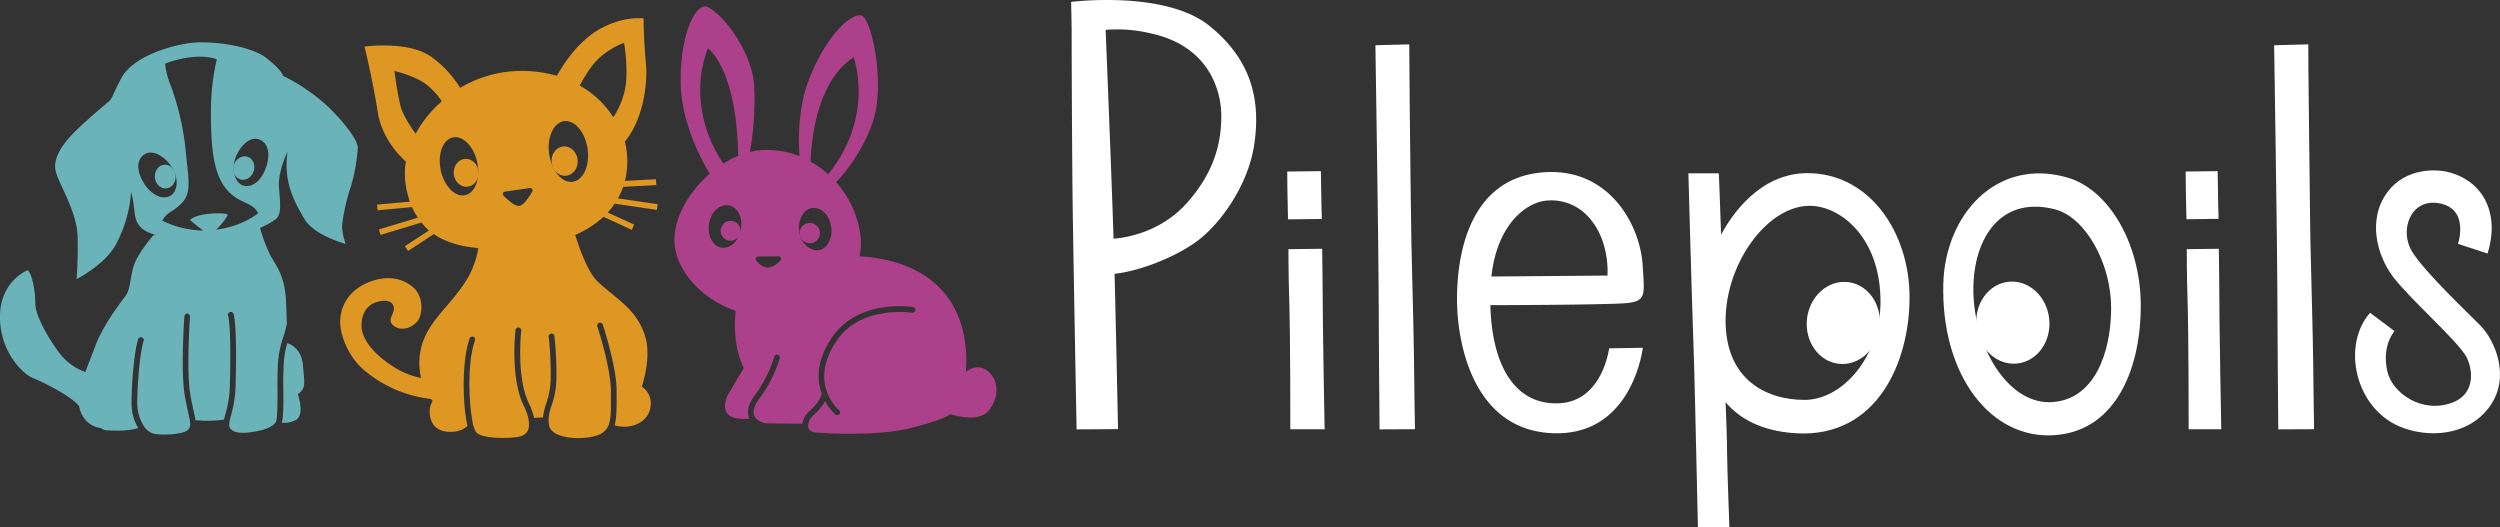
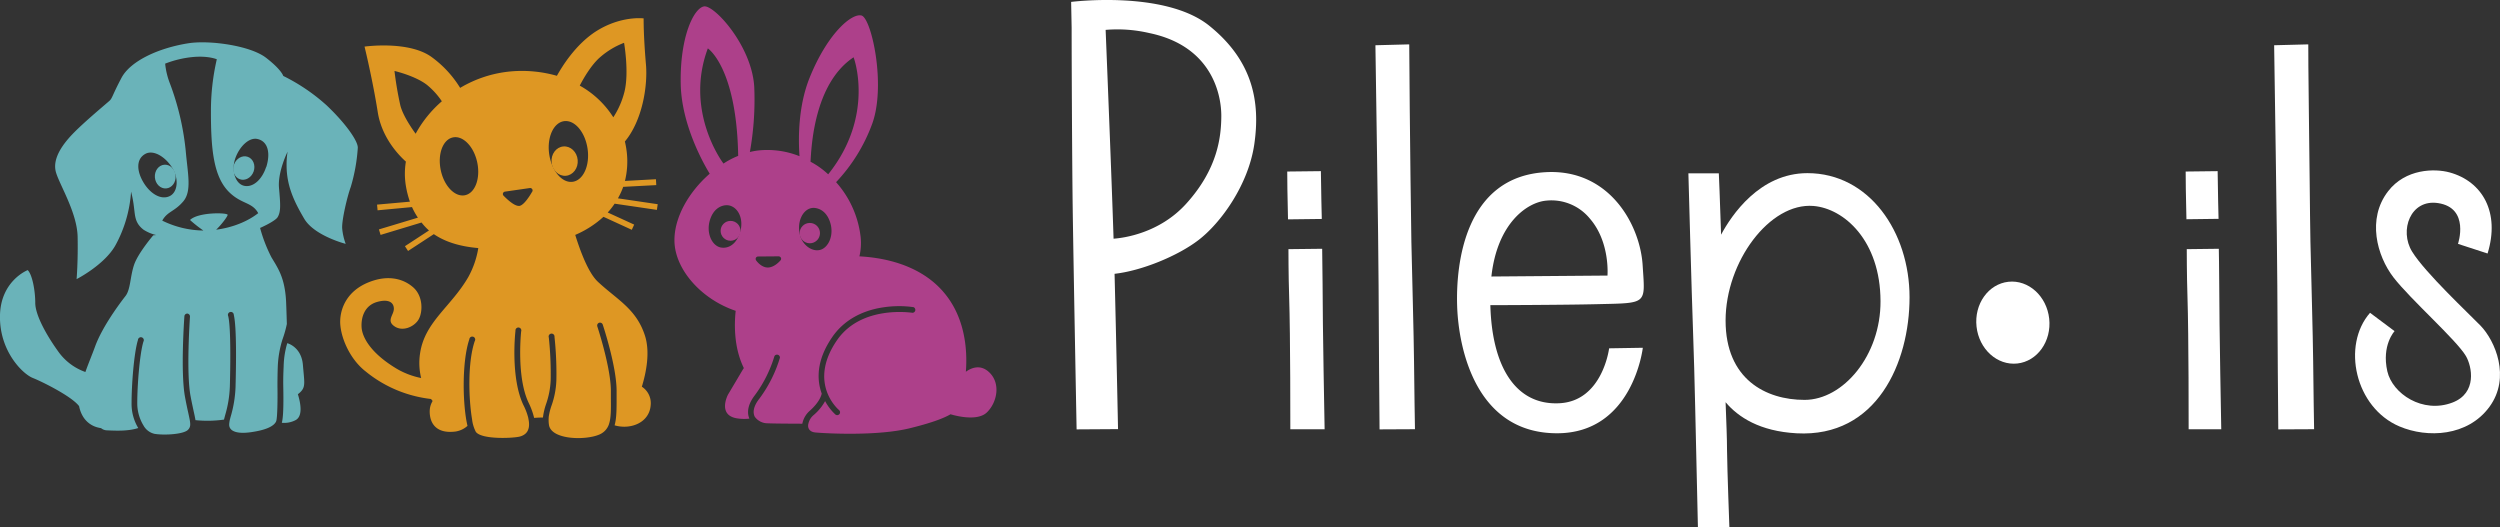
<svg xmlns="http://www.w3.org/2000/svg" viewBox="0 0 850.87 179.39">
  <rect x="0" y="0" width="850.87" height="179.39" fill="#333333" stroke="none" />
  <g id="fb46f2df-eebf-4d91-8a41-b931e9e02c7e" data-name="Calque 2">
    <g id="a947aeb4-cbb0-4efa-b50f-bd3634c018ce" data-name="Calque 5">
      <path d="M411.56,8.75c-15.12-12.16-47-8.1-47-8.1l.17,8.87c0,12.05.16,46.42.36,61.2.24,18.09,1.33,75.42,1.33,75.42l14.1-.09s-.63-31.22-1.18-52.86c9.08-1,21.42-6,28.57-11.49,7.51-5.74,17-18.73,19-32.7S426.67,20.9,411.56,8.75Zm-7.9,60.65C394.59,79.37,382.45,81,379,81.24c-.59-18.69-2.15-57.38-2.7-71.07a47.72,47.72,0,0,1,14.81,1.07c21.47,4.43,24.61,21.1,24.56,28.34S414.34,57.65,403.66,69.4Z" style="fill:#fff" />
      <path d="M480.36,82.31c-.18-8.5-.42-33.91-.55-44.67-.11-10.13-.18-22.54-.18-22.54l-11.51.3s1.08,70.17,1.08,81.74.33,49,.33,49l12.05-.06s-.26-15.43-.32-23.21S480.54,90.81,480.36,82.31Z" style="fill:#fff" />
      <path d="M530.79,137.24c-14.76.79-23-12.15-23.55-33.38,2.14,0,25.27-.07,36.07-.33,17.61-.42,16.61.26,15.76-13.27-.87-13.8-11.32-32.75-32.8-31.67-27.64,1.38-30.83,31.08-30.33,45.68s6.48,43.1,33.86,43.19c26,.09,29.33-29.1,29.33-29.1l-11.47.19S545.45,136.47,530.79,137.24Zm-4.57-68.95a16.93,16.93,0,0,1,14.88,6.1c6.95,8,6,19.4,6,19.4l-39.51.32C509.6,75.9,519.8,68.88,526.22,68.29Z" style="fill:#fff" />
      <path d="M449.56,58.25l-11.45.13c0,4.06.05,6.54.26,16.28l11.5-.14S449.6,63.71,449.56,58.25Z" style="fill:#fff" />
      <path d="M450,84.67l-11.48.13s0,9,.24,16.14c.44,13.37.4,45.16.4,45.16h11.67s-.69-35.77-.69-49.34C450.1,92.53,450,84.67,450,84.67Z" style="fill:#fff" />
      <path d="M754.77,58.25l-10.88.13c0,4.06.05,6.54.26,16.24l10.93-.14S754.81,63.71,754.77,58.25Z" style="fill:#fff" />
      <path d="M786.35,82.31c-.18-8.5-.33-31.67-.54-44.67-.17-10.13-.19-22.54-.19-22.54L774,15.4s1.08,70.17,1.08,81.74.33,49,.33,49l12.19-.06s-.26-15.43-.32-23.21S786.53,90.81,786.35,82.31Z" style="fill:#fff" />
      <path d="M615.15,58.93c-16.31,0-25.89,14.43-29.38,20.94C585.42,68.48,585,59,585,59H574.64s1.09,40.5,1.62,55,.77,29.05,1.62,65.43h10.71s-.73-19.49-.8-26.19c0-3.94-.24-9.72-.49-16.35,4.3,5.09,11.64,9.89,24.17,10.58,27.3,1.5,38.44-24.08,38.44-46.29S636.2,58.93,615.15,58.93Zm-1,77.17c-13.13,0-26.85-7-26.85-27s15-40.23,29.92-39c10.4.87,22.76,11.76,22.81,32.42C640.11,121,627.31,136.1,614.18,136.1Z" style="fill:#fff" />
-       <path d="M703.58,60.41C679.45,53.51,662,73.14,661.4,96.6c-.81,31,16.14,53.27,38.21,51.48,21.38-1.74,29.11-24.08,29-44.33C728.48,82.72,717.65,64.44,703.58,60.41Zm-5,76.44c-14.34,1-25.23-16.62-26.76-34-1.67-19.06,7.47-36.72,27.52-31.62,10.5,2.67,19.2,18.47,19.18,33.6S712.93,135.84,698.58,136.85Z" style="fill:#fff" />
      <path d="M755.17,84.67l-10.91.13s0,9,.24,16.14c.44,13.37.4,45.16.4,45.16H756s-.69-35.77-.69-49.34C755.31,92.53,755.17,84.67,755.17,84.67Z" style="fill:#fff" />
      <path d="M844.24,110.83c-4-4.12-18.86-18-23.29-25.2s-.56-17.93,8.83-16.51C840.72,70.78,836.57,83,836.57,83l10.07,3.28c4.32-14-1.75-24.54-12.93-27.6-5.07-1.39-15-1.28-20.93,6.42-7.26,9.4-3.79,22,1.83,29.3,5.78,7.5,21.45,21.3,24.67,26.79,2.05,3.51,3.89,12.56-4.57,15.81-10.15,3.89-20.45-3-22.19-10.64-2-8.89,2.47-13.66,2.47-13.66l-8.35-6.24c-9.7,11.07-5.13,32.24,10,38.67,9.55,4.06,23.25,3.41,30.63-6.65S849.18,115.94,844.24,110.83Z" style="fill:#fff" />
-       <ellipse cx="627.4" cy="109.92" rx="13.99" ry="12.44" transform="translate(450.23 721.74) rotate(-83.79)" style="fill:#fff" />
      <ellipse cx="685.08" cy="109.78" rx="12.44" ry="13.99" transform="translate(-7.86 74.78) rotate(-6.21)" style="fill:#fff" />
      <circle cx="248.64" cy="78.56" r="3.38" style="fill:#ad408a" />
      <circle cx="275.62" cy="79.34" r="3.46" style="fill:#ad408a" />
-       <ellipse cx="158.65" cy="58.82" rx="4.23" ry="4.76" transform="translate(-4.54 14.1) rotate(-5.02)" style="fill:#de9723" />
      <ellipse cx="192.17" cy="54.84" rx="4.46" ry="5.01" transform="translate(-4.06 17.02) rotate(-5.02)" style="fill:#de9723" />
      <ellipse cx="56.24" cy="60.1" rx="3.54" ry="4.05" transform="translate(-4.49 4.54) rotate(-4.45)" style="fill:#6ab3b9" />
      <ellipse cx="82.98" cy="57.19" rx="4.05" ry="3.54" transform="translate(1.32 116.25) rotate(-70.45)" style="fill:#6ab3b9" />
      <path d="M116.46,77.69c-.17-2.74,1.72-10.8,2.92-14.06a59.83,59.83,0,0,0,2.4-13.38c0-2.4-4.29-8.41-10.63-14.41a64.71,64.71,0,0,0-14.75-10s-.52-2.05-5.84-6.17-18.87-6-26.07-5c-10.29,1.55-20.06,6-23.15,11.84s-3.09,6.86-4,7.72S28.65,41.5,24.7,45.62s-6.86,8.75-5.66,13,7.21,13.72,7.38,22S26.07,95,26.07,95s9.44-4.8,13.21-11.49a44,44,0,0,0,5.33-18.28,37.59,37.59,0,0,1,1,5.42C46,73.75,46,76,48.89,78.21A14.1,14.1,0,0,0,53.16,80l-1,.09s-5.14,6-6.51,10-1.2,8.41-2.92,10.63-7.72,10.12-10.29,17c-1,2.78-2.31,5.87-3.38,8.89a19.14,19.14,0,0,1-9.14-6.84C15.78,114.05,12,107.19,12,103.08s-1-9.61-2.57-11.15c0,0-9.27,3.6-9.44,15.61s7.72,19.72,11.15,21.09,13.38,6.35,15.78,9.61c1,5,4.29,6.69,6.18,7.2a10.67,10.67,0,0,0,1.3.28,3.32,3.32,0,0,0,2.13.75c3.27.15,7.19.29,10.52-.79a16,16,0,0,1-2.27-8.61c0-5.81.77-16.76,2.17-21.35a1,1,0,1,1,1.86.56c-1.29,4.25-2.09,15-2.09,20.79a14.52,14.52,0,0,0,2.15,7.8,5.71,5.71,0,0,0,3.78,2.8c3.26.52,9.78.17,11.32-1.37.85-.85.92-1.71.58-3.54h0c-.12-.6-.27-1.32-.47-2.22-.31-1.41-.7-3.18-1.11-5.42-1.56-8.34-.27-26.72-.21-27.5a1,1,0,0,1,1-.9,1,1,0,0,1,.9,1c0,.18-1.33,18.91.18,27,.41,2.21.8,3.95,1.1,5.36.26,1.15.46,2.1.59,2.92h0a40.17,40.17,0,0,0,9.71-.19c.12-.51.27-1.05.43-1.65a38.79,38.79,0,0,0,1.56-9.62c.16-5.84.42-19.85-.55-23.92a1,1,0,1,1,1.89-.46c1,4.15.8,17.09.6,24.43a40.54,40.54,0,0,1-1.62,10.08c-.08.27-.14.52-.21.77a9,9,0,0,0-.34,2.08c0,2.23,2.58,3.26,7.38,2.58s7.72-1.89,8.57-3.61c0,0,0-.09.05-.13h0c.42-1.07.51-7.54.43-11.9,0-2.81.06-5.23.12-6.93a35.63,35.63,0,0,1,1.56-8.91,38.21,38.21,0,0,0,1.52-5.35c-.06-2-.13-4.47-.24-7.25-.35-8.41-2.75-11.67-5-15.44a50.33,50.33,0,0,1-3.87-10c3.14-1.4,5.42-2.81,5.93-3.6,1.2-1.89,1-4.46.51-10s2.92-12.35,2.92-12.35a26.36,26.36,0,0,0-.34,4.63c0,7,2.57,12.35,6,18.18S117.66,83,117.66,83A20,20,0,0,1,116.46,77.69ZM49,62.37c-2.41-3.86-2.89-8.15.47-10,2.7-1.47,6.69.88,9.08,4.63s2,8.4-.81,9.75S51.39,66.15,49,62.37ZM73.56,78.18c1.79-1.68,3.89-4.48,3.92-5.05,0-.8-10-1-12.81,1.74a43.1,43.1,0,0,0,4.55,3.59,32.6,32.6,0,0,1-14-3.37c1.77-3.18,4.12-3,7.13-6.52s1.54-9.44.87-17.15a90.23,90.23,0,0,0-5.36-22.94,25.29,25.29,0,0,1-1.65-6.82,35.15,35.15,0,0,1,9.4-2.25c5.28-.5,8.18.76,8.18.76a78.09,78.09,0,0,0-2,17.85c0,12.73.85,22.29,6.37,27.54,4.21,4,7.67,3.21,9.73,7C87.81,72.51,83,76.93,73.56,78.18Zm17-21.29c-1.39,4.23-4.44,7-7.45,6.35S78.67,58.07,80.05,54s4.75-7.45,7.72-6.66C91.47,48.28,92,52.56,90.61,56.89Z" style="fill:#6ab3b9" />
      <path d="M212.11,63.59,223.36,63,223.25,61l-10.55.58a27.82,27.82,0,0,0,.5-10.69c-.13-.93-.31-1.84-.52-2.73,6-7.22,7.8-19,7.17-26.23-.88-10.14-.79-15.67-.79-15.67s-7.6-1-16.06,4.31c-7,4.43-11.67,12-13.46,15.23a43.36,43.36,0,0,0-15.64-1.5,40.86,40.86,0,0,0-17.29,5.61,36.71,36.71,0,0,0-9.48-10.33c-7.75-5.88-23.06-3.72-23.06-3.72s2.74,11.16,4.5,22.32c1.37,8.65,7.07,14.58,9.57,16.82a25.17,25.17,0,0,0,0,8.26,32,32,0,0,0,1.37,5.38l-11.18,1,.18,1.94,11.72-1.1a23.31,23.31,0,0,0,2,3.6l-13.27,4,.57,1.87,13.94-4.22A19.88,19.88,0,0,0,146,78.44l-8.18,5.35,1.06,1.63,8.77-5.73c4.11,2.8,9.26,4.24,15.14,4.74a30.55,30.55,0,0,1-3.37,9.8c-5.87,10.19-14.88,15.28-16.45,26.05a21.44,21.44,0,0,0,.37,8.38,27,27,0,0,1-8.05-3c-9.19-5.43-12-10.91-12.22-14.23s.94-7.47,5.34-8.68c4-1.11,5.65.3,5.64,2.36s-2.49,3.92,0,5.8c2.9,2.21,7,.28,8.43-2.2s1.58-7.89-1.83-10.9-8.75-4.43-15.46-1.62c-7,2.93-9.23,8.54-9.4,12.82-.2,5,2.94,13,8.71,17.45a42.62,42.62,0,0,0,19.07,8.86c1,.2,2.09.35,3.14.48.2.26.38.49.54.67a6.8,6.8,0,0,0-1,3.69c.05,4.1,2.38,7.21,7.92,6.79a7.9,7.9,0,0,0,4.94-2c-1.65-6.92-2-21.65.63-29.49a1,1,0,1,1,1.84.63c-2.5,7.34-2.05,19.92-.91,26.64h0a12.3,12.3,0,0,0,1.28,4.25c2,2.74,13.12,2.16,15.08,1.57,1.54-.46,3.78-1.66,2.79-6.12h0c0-.05,0-.16,0-.1a20.13,20.13,0,0,0-1.66-4.42c-4.46-9.36-2.8-24.67-2.72-25.32a1,1,0,1,1,1.93.22c0,.15-1.67,15.41,2.54,24.26a24.4,24.4,0,0,1,1.88,5.16h0c.89-.07,1.89-.12,3-.13a22.3,22.3,0,0,1,1.11-4.71,27.76,27.76,0,0,0,1.52-8,118.28,118.28,0,0,0-.63-14.5,1,1,0,1,1,1.93-.23,117.42,117.42,0,0,1,.64,14.79,28.76,28.76,0,0,1-1.61,8.49,20.12,20.12,0,0,0-1,4l0,.17a11.35,11.35,0,0,0,.09,2.51c.79,5.09,12.34,5.29,17,3.33a5.78,5.78,0,0,0,3.52-3.91s0-.06,0,0c.59-2,.59-4.67.55-8.47,0-.8,0-1.63,0-2.49,0-8-4.57-21.84-4.62-22a1,1,0,0,1,.62-1.23,1,1,0,0,1,1.23.61c.19.58,4.72,14.26,4.72,22.6,0,.86,0,1.68,0,2.48,0,3.64,0,6.78-.68,9.22a11.74,11.74,0,0,0,3.27.47c4.51,0,8.62-2.55,9-7.25a6.67,6.67,0,0,0-3-6.37c1.4-4.54,2.9-11.61,1.07-17.33-2.93-9.2-9.59-12.34-16.06-18.41-3.06-2.88-5.72-9.62-7.68-15.92a33.9,33.9,0,0,0,9.61-6.16l9.64,4.42.81-1.77-9-4.12a25.21,25.21,0,0,0,2.35-3l14.38,2.11.28-1.93-13.54-2A25.2,25.2,0,0,0,212.11,63.59ZM141.46,45.52c-1.44-2-4.33-6.24-5.2-9.62a117,117,0,0,1-2-11.75s7,1.62,11,4.7a25.53,25.53,0,0,1,5.12,5.62A39.71,39.71,0,0,0,141.46,45.52Zm16.82,20.92c-3.43.72-7.13-3.1-8.27-8.53s.71-10.42,4.14-11.14,7.14,3.1,8.28,8.53S161.71,65.72,158.28,66.44Zm22.88-1.26c-.79,1.39-2.81,4.65-4.37,4.9l-.23,0c-1.62,0-4.13-2.4-5.17-3.47a.82.82,0,0,1,.47-1.39L180.32,64a.83.83,0,0,1,.84,1.23Zm13.76-3.31c-3.6.51-7.17-3.7-8-9.4s1.46-10.73,5.06-11.23,7.17,3.7,8,9.4S198.51,61.37,194.92,61.87Zm13.82-21.95a31.81,31.81,0,0,0-11.42-10.78c1.08-2.09,3.81-7,7-9.73a27.08,27.08,0,0,1,8.08-4.84s1.76,10,.15,16.59A28.35,28.35,0,0,1,208.74,39.92Z" style="fill:#de9723" />
      <path d="M103.09,124.17c-.52-6.17-5.32-7.37-5.32-7.37a29.76,29.76,0,0,0-1.23,7.87c-.07,1.64-.18,4-.13,6.82.13,6.48,0,10.65-.49,12.4a8.28,8.28,0,0,0,4.58-.85c2.66-1.29,1.84-5.77.88-8.87.21-.16.44-.34.68-.56C104.11,131.72,103.6,130.35,103.09,124.17Z" style="fill:#6ab3b9" />
      <path d="M336.34,126.41c-2.86-2.43-5.83-1.18-7.61.12.57-7.4-.14-19.31-8.56-28.19-8.06-8.51-19.82-10.68-27.67-11.09a19.6,19.6,0,0,0,.42-6.56A33.8,33.8,0,0,0,284.56,62a57.84,57.84,0,0,0,12.29-19.86c4.79-13.2-.27-36-3.64-36.86s-11.6,6.17-17.65,21.16c-3.82,9.48-3.91,20.16-3.45,26.72a29.51,29.51,0,0,0-12.89-2.05,23,23,0,0,0-4,.62,101,101,0,0,0,1.49-22.09c-.77-14-13.63-28-17.08-27.46s-8.25,10.22-7.95,26.38c.26,13.95,7.82,27.22,9.87,30.57-7.15,6.2-12.18,15-12,23,.2,9.53,9.05,19.69,20.84,23.66-.49,4.53-.66,12.5,2.78,19.49l-.31.45-5.1,8.6s-3.93,7.43,3.79,8.15a15.51,15.51,0,0,0,3.5,0c-.6-1.38-1.08-4.16,1.89-8a43.23,43.23,0,0,0,6.63-13.25,1,1,0,0,1,1.88.52,44.85,44.85,0,0,1-7,13.93c-1.82,2.32-2.37,4.42-1.61,6.06,0,0,.05.08.07.13h0a5.37,5.37,0,0,0,4.36,2.2c2.72.11,8.88.13,11.8.14a7.85,7.85,0,0,1,2.6-4.46c3.15-2.83,3.83-5,4-5.8-1.66-4.59-1.95-11.21,3.62-19.28,3.76-5.45,9.74-8.93,17.29-10.06a35.43,35.43,0,0,1,10.34-.07,1,1,0,0,1-.33,1.92c-.17,0-17.35-2.78-25.7,9.31-10,14.5.24,23.43.68,23.8a1,1,0,0,1,.12,1.38,1,1,0,0,1-.75.34,1,1,0,0,1-.62-.22,17.38,17.38,0,0,1-3.5-4.56h0a16.76,16.76,0,0,1-3.82,4.69,5.37,5.37,0,0,0-1.87,3c-.38,1.49.4,2.85,2.48,3,3.21.29,20.84,1.31,32.05-1.45,7.13-1.76,11.31-3.28,13.86-4.76.18.06,8.76,2.78,12.32-.59S340.81,130.2,336.34,126.41ZM240.91,16.47s9.8,6.4,10.33,36.58a27.39,27.39,0,0,0-5,2.62C245.2,54.31,233.14,37.28,240.91,16.47Zm11,62.42c-1.18,4.14-3.84,5.77-6.48,5.36-3.17-.49-5.42-5.3-3.56-10.07s5.74-4.33,5.74-4.33C250.84,70.07,253.3,74.08,251.93,78.89Zm13.74,9.71c-.21.25-2.09,2.43-4.32,2.45h0c-2.31,0-3.95-2.35-4-2.46a.84.84,0,0,1-.05-.85.82.82,0,0,1,.73-.44l7-.06a.92.92,0,0,1,.76.47A.85.85,0,0,1,265.67,88.6Zm13.05-3.46c-2.64.38-5.53-1.84-6.39-5-1.3-4.83,1.12-9.18,4.33-9.38,0,0,3.88-.4,5.71,4.38S281.9,84.67,278.72,85.14Zm3.16-25.82a27.89,27.89,0,0,0-6-4.28c.3-5,1.16-26.56,14.65-35.54C290.57,19.5,297.9,39.3,281.88,59.32Z" style="fill:#ad408a" />
    </g>
  </g>
</svg>